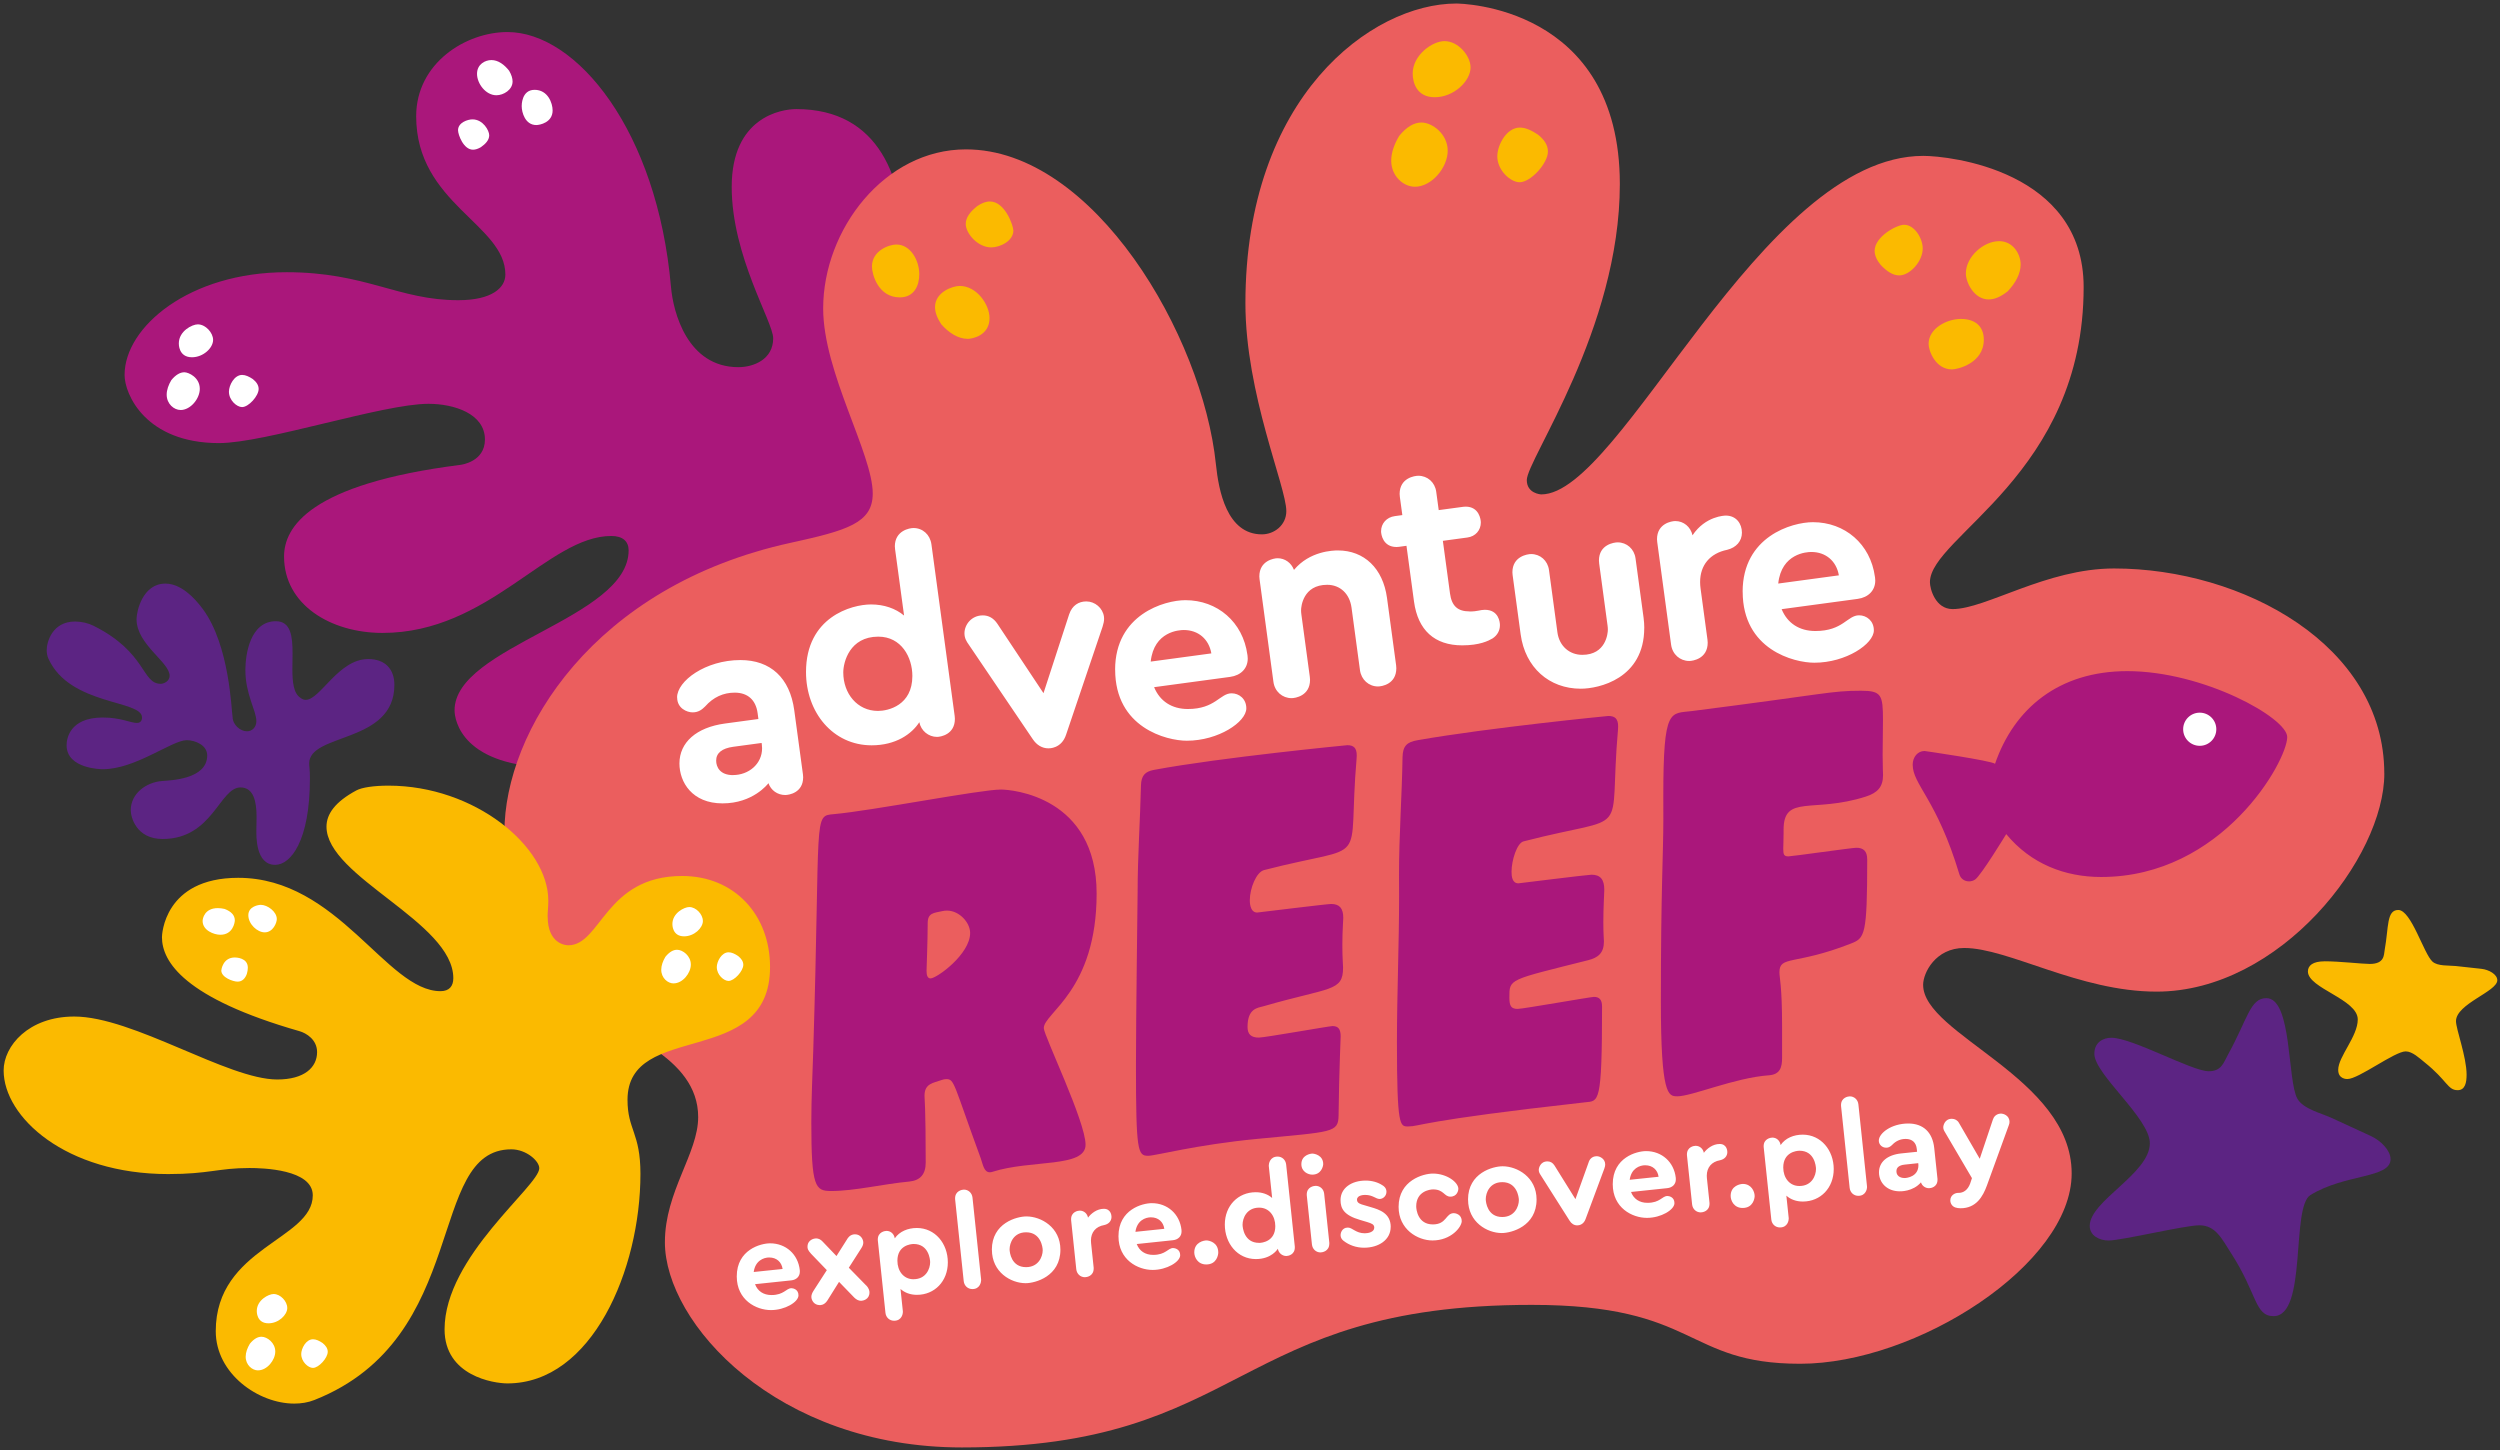
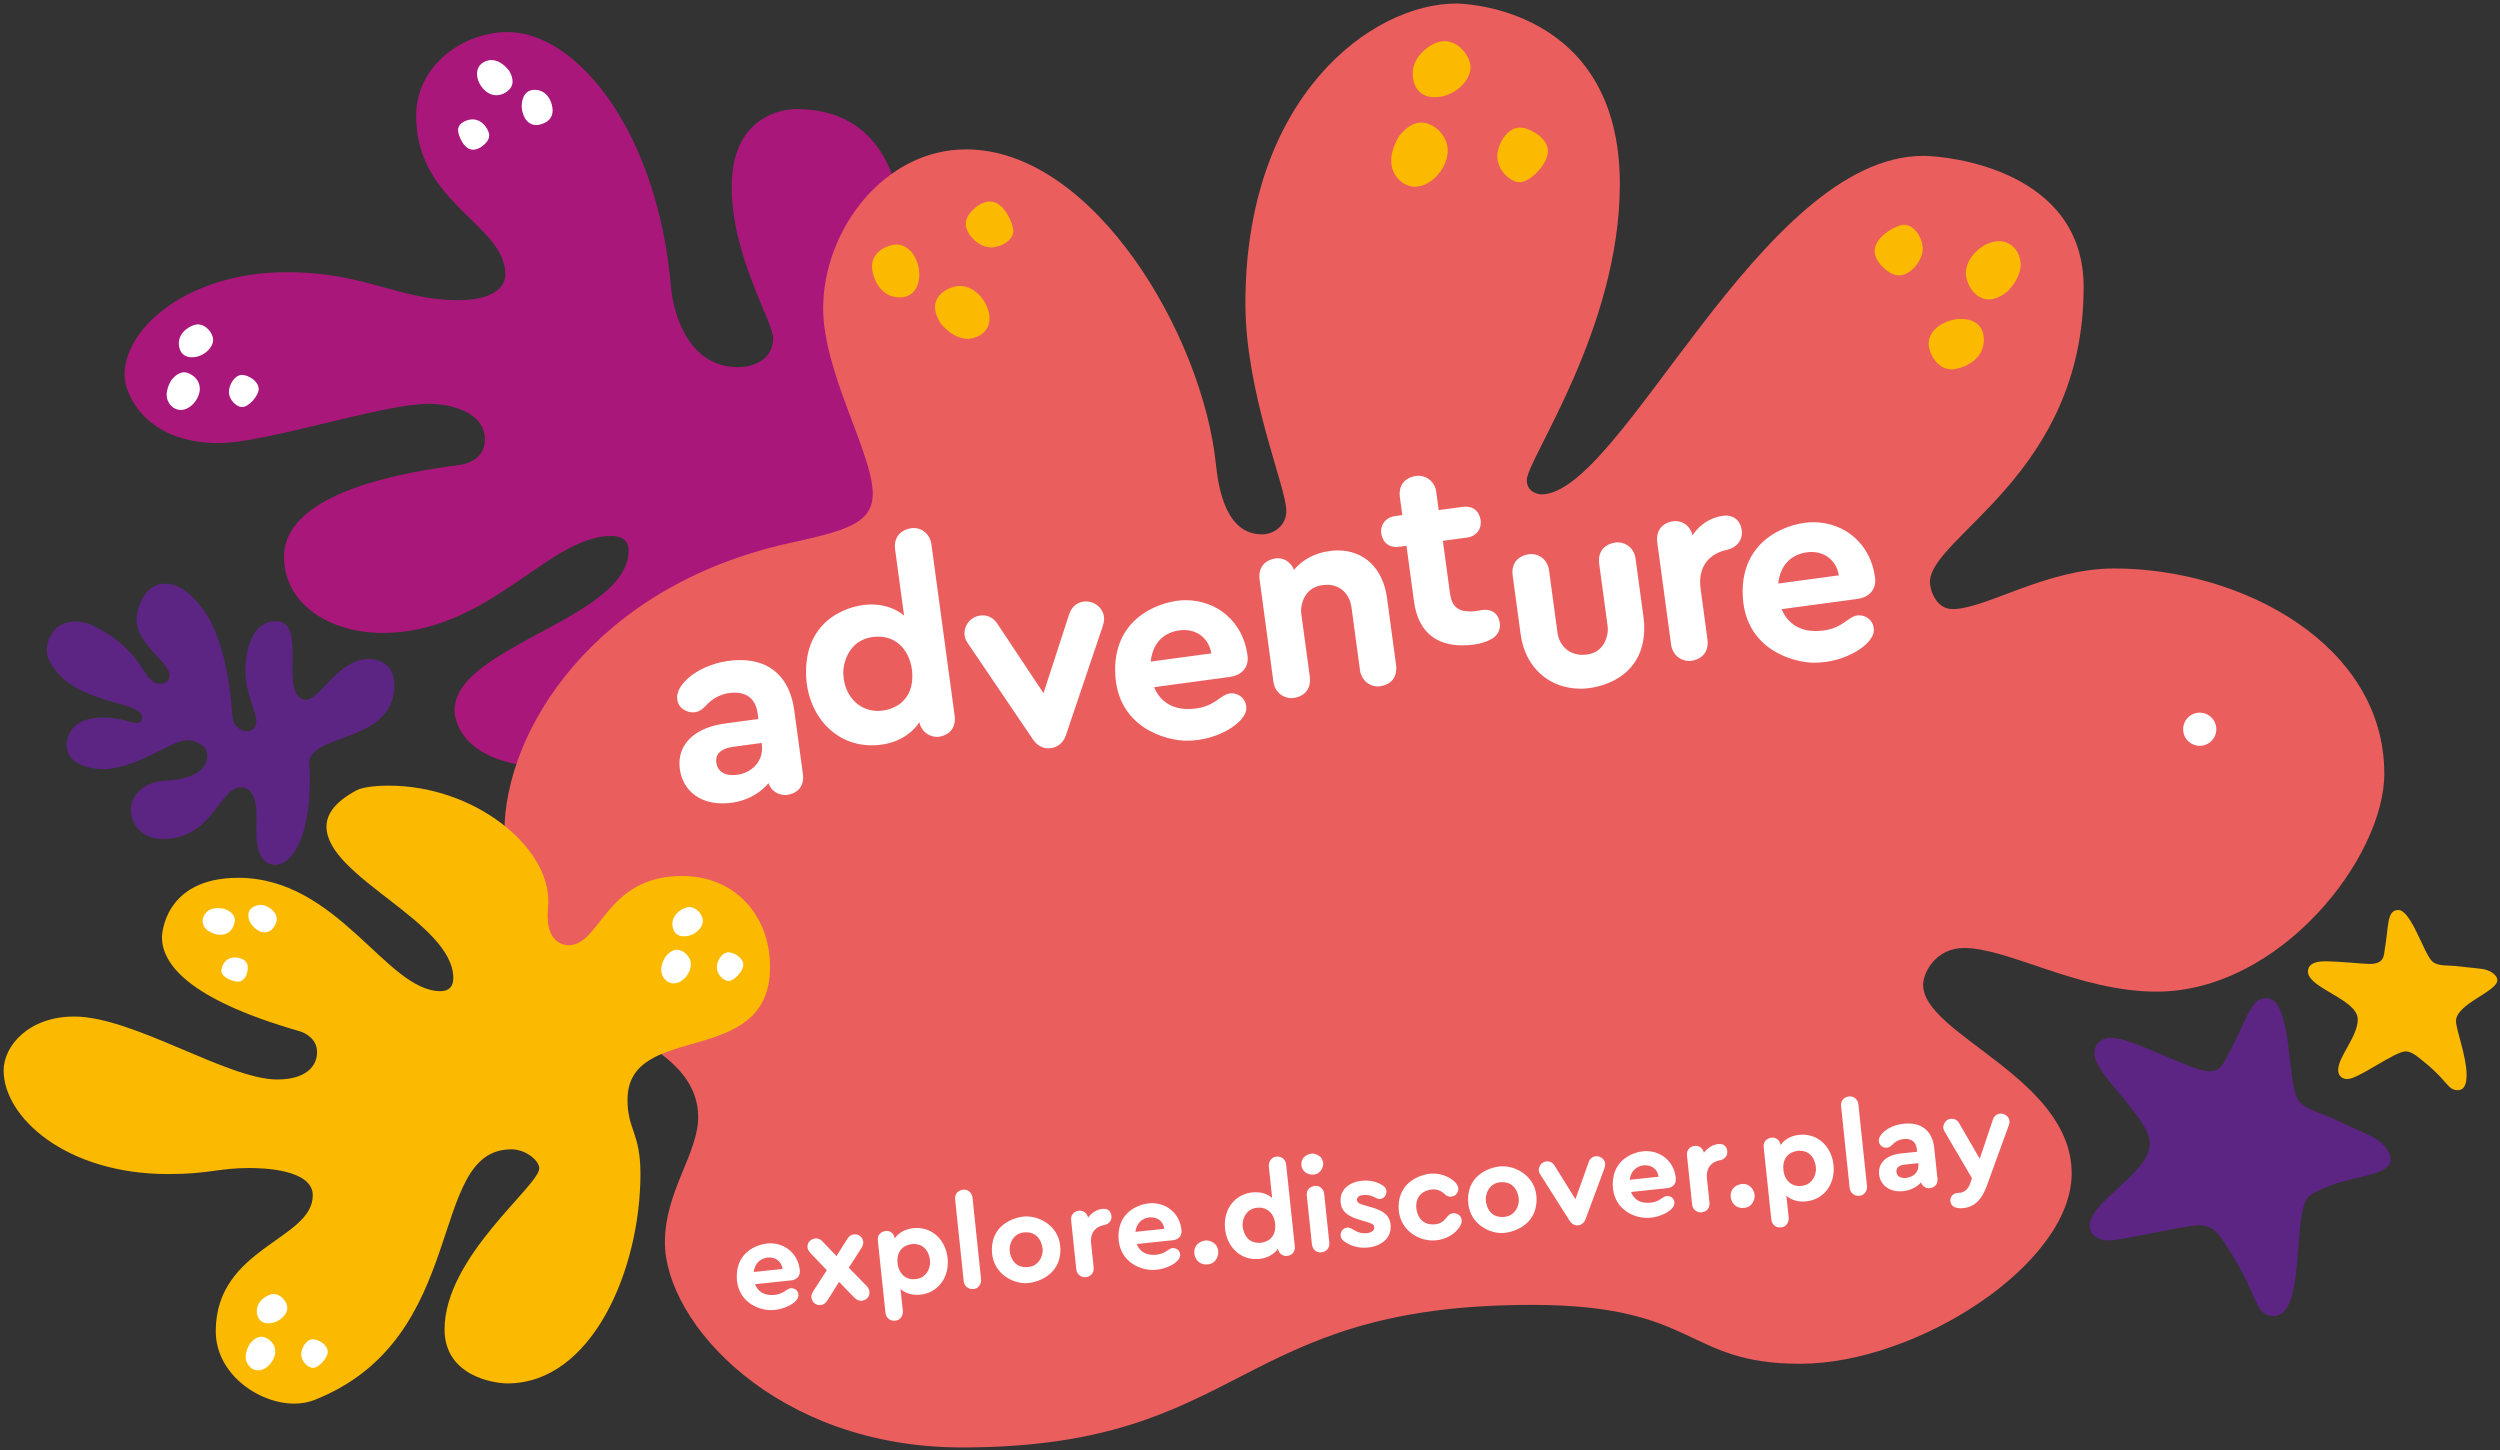
<svg xmlns="http://www.w3.org/2000/svg" width="481" height="279" viewBox="0 0 481 279" fill="none">
  <rect x="0" y="0" width="481" height="279" fill="#333333" stroke="none" />
  <path d="M139.743 124.796C140.206 118.544 143.515 117.739 144.886 117.739C152.733 117.739 151.664 137.387 171.767 137.387C184.884 137.387 191.383 126.247 191.383 116.447C191.383 104.996 177.428 101.304 173.226 97.66C170.451 95.26 167.907 87.142 167.907 82.493C167.907 73.754 173.92 65.214 173.92 47.727C173.92 34.753 169.399 20.989 153.203 20.989C150.253 20.989 140.78 22.584 140.78 35.949C140.78 49.313 148.762 61.904 148.762 65.094C148.762 69.145 144.998 70.644 142.064 70.644C132.271 70.644 129.52 60.102 129.098 55.206C126.49 25.192 110.973 6.166 97.616 6.166C89.674 6.166 80.073 12.098 80.073 22.369C80.073 39.178 97.234 43.165 97.234 52.83C97.234 55.358 94.666 57.758 88.175 57.758C76.636 57.758 70.401 52.375 55.13 52.375C36.463 52.375 23.968 62.885 23.968 72.143C23.968 75.867 28.043 85.252 42.133 85.252C51.024 85.252 73.678 77.693 82.434 77.693C87.377 77.693 93.302 79.599 93.302 84.567C93.302 88.865 88.701 89.423 88.597 89.439C59.437 93.131 54.652 101.511 54.652 107.077C54.652 116.359 63.639 121.774 73.59 121.774C94.108 121.774 105.431 103.122 117.623 103.122C119.848 103.122 120.948 104.183 120.948 105.889C120.948 119.054 87.457 124.309 87.457 136.669C87.457 138.503 88.837 147.681 107.002 147.681C120.422 147.681 138.675 139.396 139.751 124.82L139.743 124.796Z" fill="#AA177B" />
  <path d="M458.737 148.83C458.737 124.118 431.45 109.374 406.738 109.374C393.717 109.374 382.09 117.188 375.679 117.188C372.354 117.188 371.317 113.273 371.317 112.021C371.317 103.21 400.893 91.321 400.893 55.246C400.893 32.767 375.025 29.992 370.042 29.992C338.847 29.992 311.975 95.124 296.545 95.124C296.409 95.124 293.754 94.941 293.754 92.365C293.754 88.434 311.656 63.324 311.656 35.415C311.656 0.959 280.756 0.68 280.19 0.68C263.915 0.68 239.618 18.589 239.618 58.348C239.618 75.795 247.488 93.633 247.488 98.338C247.488 101.057 245.144 102.811 242.792 102.811C236.038 102.811 234.467 94.399 233.941 89.327C231.405 64.616 210.465 28.74 185.841 28.74C170.22 28.74 158.378 44.146 158.378 59.345C158.378 71.657 167.915 87.286 167.915 94.957C167.915 100.626 163.011 102.054 152.143 104.43C114.138 112.739 97.05 140.752 97.05 160.113C97.05 172.074 102.377 183.963 113.931 194.401C118.947 198.93 134.329 203.101 134.329 214.926C134.329 221.92 127.926 229.256 127.926 239C127.926 254.533 149.36 278.488 185.06 278.488C239.929 278.488 237.026 251.057 294.703 251.057C326.886 251.057 323.991 262.388 346.359 262.388C368.726 262.388 398.589 243.266 398.589 225.771C398.589 207.319 370.01 199.114 370.01 189.481C370.01 187.177 372.394 182.392 377.912 182.392C386.42 182.392 400.048 190.789 414.919 190.789C438.682 190.789 458.745 165.001 458.745 148.83H458.737Z" fill="#EB5E5E" />
-   <path d="M404.266 168.733C397.321 168.733 390.75 166.237 385.998 160.479C385.998 160.479 381.157 168.438 380.017 169.219C379.666 169.458 379.26 169.578 378.845 169.578C378.039 169.578 377.25 169.123 376.979 168.206C372.649 153.765 368 150.99 368 147.123C368 145.672 368.957 144.491 370.281 144.491C370.36 144.491 383.215 146.365 383.845 146.955C387.489 136.374 396.053 129.125 409.298 129.125C423.946 129.125 440.062 138.128 440.062 141.804C440.062 146.413 427.598 168.733 404.274 168.733H404.266ZM160.476 156.636C156.393 156.995 157.876 156.429 156.473 202.024C156.329 206.649 156.098 211.274 156.098 215.899C156.098 228.426 156.839 229.152 159.925 229.152C164.383 229.152 169.949 227.796 174.909 227.334C177.062 227.134 178.106 225.93 178.106 223.674C178.106 212.949 177.875 211.497 177.875 210.82C177.875 208.427 179.605 208.364 181.144 207.805C181.487 207.678 181.79 207.622 182.053 207.622C183.68 207.622 183.409 208.443 188.712 222.908C189.086 223.921 189.278 225.548 190.442 225.548C190.594 225.548 190.761 225.524 190.944 225.46C198.384 223.076 208.862 224.726 208.862 220.245C208.862 215.764 200.824 199.225 200.824 197.806C200.824 194.887 210.991 190.589 210.991 171.922C210.991 153.255 194.676 151.907 192.587 151.907C188.624 151.907 167.74 155.99 160.468 156.636H160.476ZM186.654 179.506C186.654 183.596 180.227 188.245 179.039 188.245C178.497 188.245 178.266 187.719 178.266 186.81C178.266 186.212 178.481 181.363 178.489 177.624C178.489 175.63 179.629 175.662 181.36 175.287C181.639 175.223 181.918 175.2 182.197 175.2C184.573 175.2 186.654 177.496 186.654 179.506ZM257.544 214.559C257.639 206.099 257.942 199.983 257.942 199.393C257.942 197.997 257.48 197.415 256.387 197.415C255.75 197.415 243.35 199.632 242.202 199.632C240.71 199.632 240.025 198.994 240.025 197.591C240.025 193.947 242.026 193.915 243.151 193.588C255.933 189.888 258.405 190.829 258.405 186.18C258.405 185.422 258.269 184.457 258.269 181.882C258.269 178.907 258.445 177.329 258.445 176.595C258.445 174.777 257.743 173.924 256.108 173.924C255.303 173.924 241.954 175.574 241.875 175.574C240.384 175.574 240.463 173.27 240.463 173.206C240.463 170.925 241.707 167.792 243.214 167.401C264.13 162.002 259.146 167.568 261.012 145.887C261.028 145.688 261.036 145.504 261.036 145.337C261.036 143.877 260.422 143.375 259.218 143.375C259.138 143.375 234.865 145.727 222.011 148.128C220.297 148.447 219.571 149.244 219.523 151.11C219.364 157.952 218.878 164.785 218.878 171.627C218.878 172.903 218.559 195.286 218.559 204.983C218.559 221.585 218.909 222.374 220.903 222.374C222.346 222.374 230.033 220.261 241.891 219.121C256.435 217.717 257.504 217.98 257.544 214.567V214.559ZM272.694 142.426C270.773 142.761 269.88 143.455 269.848 145.704C269.728 153.223 269.17 160.743 269.17 168.262C269.17 169.705 269.186 170.168 269.186 172.448C269.186 181.81 268.771 191.156 268.771 200.525C268.771 216.92 269.361 216.728 270.932 216.728C273.276 216.728 272.878 215.668 304.949 212.087C307.597 211.792 308.235 212.662 308.235 193.667C308.235 192.344 307.716 191.801 306.68 191.801C306.026 191.801 293.028 194.114 291.992 194.114C290.764 194.114 290.405 193.556 290.405 191.985C290.405 188.253 290.158 188.628 305.579 184.736C307.517 184.25 308.594 183.317 308.594 181.156C308.594 180.59 308.482 179.745 308.482 177.416C308.482 174.562 308.665 171.811 308.665 171.197C308.665 169.251 307.956 168.294 306.209 168.294C305.468 168.294 292.223 169.953 292.143 169.953C290.955 169.953 290.819 168.637 290.819 167.736C290.819 165.487 291.88 162.202 293.124 161.883C314.423 156.373 309.391 162.002 311.305 140.337C311.321 140.13 311.329 139.938 311.329 139.763C311.329 138.208 310.643 137.753 309.439 137.753C309.359 137.753 286.458 140.002 272.67 142.426H272.694ZM322.636 210.939C325.546 210.939 333.688 207.367 340.33 206.888C342.459 206.737 342.874 205.381 342.874 203.563V197.559C342.874 189.625 342.364 188.173 342.364 187.065C342.364 183.796 345.338 185.757 356.039 181.571C358.782 180.494 359.253 180.143 359.253 165.368C359.253 163.701 358.471 163.111 357.163 163.111C356.326 163.111 344.724 164.769 344.086 164.769C343.257 164.769 343.097 164.427 343.097 163.334C343.097 162.664 343.161 161.707 343.161 160.376C343.161 159.969 343.161 159.826 343.161 159.634C343.161 152.761 348.847 156.516 358.982 153.263C361.198 152.553 362.299 151.445 362.299 149.116C362.299 148.614 362.219 147.793 362.219 145.265C362.219 143.016 362.283 140.863 362.283 138.559C362.283 133.679 361.996 132.897 358.025 132.897C352.275 132.897 351.43 133.503 325.61 136.797C321.328 137.347 320.02 135.951 320.02 153.191C320.02 154.65 320.028 156.118 320.028 157.577C320.028 164.283 319.55 170.917 319.55 192.687C319.55 210.708 320.977 210.923 322.652 210.923L322.636 210.939Z" fill="#AA177B" />
  <path d="M402.95 202.734C402.95 206.705 413.628 215.126 413.628 219.966C413.628 225.811 402.065 231.034 402.065 235.858C402.065 237.78 403.971 238.673 405.694 238.673C408.205 238.673 420.35 235.747 423.165 235.747C426.314 235.747 427.487 238.37 429.305 241.185C434.296 248.904 433.802 253.226 437.43 253.226C443.977 253.226 440.731 232.246 444.535 229.918C451.241 225.811 459.941 226.744 459.941 223.02C459.941 221.345 458.067 219.456 456.169 218.578L448.61 215.094C446.616 214.177 443.156 213.379 442.023 211.402C440.054 207.989 441.042 192.041 436.043 192.041C432.925 192.041 432.446 196.052 428.675 202.894C427.805 204.472 427.431 206.107 424.951 206.107C421.721 206.107 410.263 199.664 406.22 199.664C404.633 199.664 402.958 200.549 402.958 202.726L402.95 202.734ZM70.815 126.805C65.114 126.805 61.613 134.652 58.822 134.652C58.487 134.652 58.161 134.54 57.842 134.285C56.454 133.424 56.255 131.183 56.255 128.695C56.255 127.706 56.287 126.67 56.287 125.673C56.287 122.419 55.952 119.525 53.081 119.525C48.137 119.525 47.212 125.872 47.212 128.926C47.212 133.591 49.325 136.733 49.325 138.75C49.325 140.002 48.424 140.704 47.523 140.704C46.239 140.704 44.78 139.476 44.748 137.953C44.517 136.773 44.222 124.222 39.023 117.18C37.372 114.94 34.765 112.284 31.822 112.284C27.453 112.284 26.272 117.579 26.272 119.134C26.272 124.006 32.636 127.387 32.636 130.011C32.636 131.135 31.424 131.566 30.937 131.566C27.237 131.566 28.25 125.545 18.035 120.418C17.007 119.9 15.707 119.581 14.447 119.581C10.021 119.581 8.985 123.584 8.985 125.075C8.985 125.657 9.088 126.223 9.32 126.733C13.442 135.8 27.325 134.62 27.325 138.041C27.325 138.208 27.317 139.093 26.336 139.093C25.124 139.093 23.21 138.049 19.79 138.049C13.267 138.049 12.812 142.307 12.812 143.391C12.812 147.976 19.654 148 19.758 148C26.089 148 33.082 142.41 35.929 142.41C37.516 142.41 39.868 143.343 39.868 145.337C39.868 149.986 32.708 150.137 31.105 150.273C28.21 150.52 25.156 152.585 25.156 155.918C25.156 157.138 26.169 161.421 31.288 161.421C40.913 161.421 42.244 151.501 46.271 151.501C48.799 151.501 49.365 154.22 49.365 157.146C49.365 157.848 49.325 158.582 49.325 159.706C49.325 160.663 49.11 166.396 52.938 166.396C55.912 166.396 59.628 161.851 59.628 149.778C59.628 147.889 59.484 147.482 59.484 146.9C59.484 140.959 75.879 143.12 75.879 131.773C75.879 128.839 74.204 126.797 70.823 126.797L70.815 126.805Z" fill="#5C2483" />
  <path d="M186.168 65.19C184.302 65.19 182.516 63.994 181.089 62.375C180.283 61.155 179.9 60.054 179.9 59.082C179.9 56.179 183.305 55.015 184.645 55.015C187.962 55.015 190.386 58.635 190.386 61.203C190.386 64.608 187.005 65.198 186.16 65.198L186.168 65.19ZM190.713 47.599C192.38 47.599 194.971 46.387 194.971 44.353C194.971 43.468 193.392 38.764 190.458 38.764C189.669 38.764 188.855 39.091 188.042 39.641C186.766 40.646 185.809 41.77 185.809 43.086C185.809 44.912 188.114 47.599 190.713 47.599ZM172.485 47.041C171.145 47.041 167.764 48.165 167.764 51.283C167.764 52.814 168.992 57.216 173.114 57.216C175.921 57.216 176.87 54.911 176.87 52.758C176.87 50.127 175.204 47.049 172.477 47.049L172.485 47.041ZM272.208 35.933C275.493 35.933 278.539 32.209 278.539 28.995C278.539 25.782 275.573 23.573 273.476 23.573C272.064 23.573 270.629 24.402 269.218 26.133C268.285 27.672 267.671 29.338 267.671 30.909C267.671 33.947 270.079 35.925 272.2 35.925L272.208 35.933ZM288.076 30.04C288.076 32.791 290.628 35.064 292.374 35.064C294.503 35.064 297.821 31.444 297.821 29.147C297.821 27.911 297.095 26.851 295.923 25.918C294.743 25.12 293.554 24.546 292.422 24.546C289.831 24.546 288.084 27.943 288.084 30.04H288.076ZM282.933 12.944C282.933 10.791 280.613 7.912 277.917 7.912C275.565 7.912 271.801 10.615 271.801 14.148C271.801 15.862 272.559 18.709 276.035 18.709C279.751 18.709 282.941 15.575 282.941 12.952L282.933 12.944ZM384.602 46.403C381.644 46.403 378.231 49.393 378.231 52.599C378.231 54.385 379.842 57.614 382.625 57.614C383.733 57.614 384.961 57.104 386.293 56.035C387.736 54.512 388.773 52.694 388.773 50.884C388.773 48.939 387.369 46.395 384.602 46.395V46.403ZM369.93 47.806C369.93 45.837 368.335 43.245 366.358 43.245C364.89 43.245 360.68 45.558 360.68 48.253C360.68 49.17 361.111 50.079 361.844 50.972C362.945 52.128 364.125 52.989 365.401 52.989C367.498 52.989 369.93 50.262 369.93 47.814V47.806ZM371.062 66.171C371.062 67.478 372.37 71.075 375.568 71.075C376.588 71.075 381.684 69.918 381.684 65.365C381.684 62.694 379.929 61.362 377.266 61.362C374.603 61.362 371.062 63.156 371.062 66.178V66.171ZM447.254 184.952C450.085 184.952 454.542 185.462 455.938 185.462C458.833 185.462 458.641 183.7 458.817 182.735C459.598 178.429 459.144 175.08 461.424 175.08C463.928 175.08 466.328 183.525 468.019 185.024C469.039 185.925 471.16 185.725 472.468 185.861L477.428 186.403C478.839 186.555 480.482 187.456 480.482 188.596C480.482 190.789 472.532 193.125 472.532 196.474C472.532 198.013 474.573 203.316 474.573 206.769C474.573 208.236 474.318 209.751 472.851 209.751C470.905 209.751 470.873 207.885 466.472 204.377C465.523 203.619 464.159 202.287 462.851 202.287C460.746 202.287 453.785 207.606 451.648 207.606C451.592 207.606 449.87 207.678 449.87 205.844C449.87 203.284 453.633 199.433 453.633 196.139C453.633 192.248 444.041 190.151 444.041 186.906C444.041 185.765 444.998 184.96 447.238 184.96L447.254 184.952ZM105.375 176.356C105.375 181.491 108.692 181.874 109.338 181.874C115.653 181.874 116.419 168.541 131.251 168.541C141.29 168.541 148.156 176.005 148.156 186.052C148.156 205.796 120.733 196.283 120.733 211.609C120.733 217.39 123.221 217.925 123.221 225.843C123.221 244.287 113.891 266.168 97.624 266.168C95.017 266.168 85.535 264.74 85.535 255.777C85.535 241.751 103.756 228.179 103.756 224.766C103.756 223.363 101.244 221.13 98.382 221.13C81.923 221.13 90.695 257.42 60.497 269.357C59.261 269.852 57.929 270.051 56.598 270.051C49.748 270.051 41.511 264.334 41.511 256.12C41.511 239.981 60.178 238.553 60.178 229.981C60.178 224.966 50.505 224.726 47.986 224.726C42.021 224.726 40.219 225.891 32.373 225.891C12.645 225.891 0.7 214.934 0.7 205.956C0.7 201.251 5.492 195.581 14.279 195.581C25.611 195.581 43.799 207.694 53.344 207.694C58.559 207.694 61.007 205.365 61.007 202.423C61.007 200.023 58.934 198.771 57.618 198.396C35.474 192.049 31.16 185.048 31.16 180.295C31.16 180 31.487 168.892 45.841 168.892C65.066 168.892 74.356 190.701 84.754 190.701C86.437 190.701 87.218 189.736 87.218 188.213C87.218 177.393 62.818 168.749 62.818 159.044C62.818 156.644 64.444 154.292 68.567 152.075C69.619 151.509 71.9 151.158 74.739 151.158C91.301 151.158 105.495 162.816 105.495 173.286C105.495 174.689 105.359 175.279 105.359 176.356H105.375Z" fill="#FBBA00" />
  <path d="M426.418 140.305C426.418 142.067 424.991 143.495 423.228 143.495C421.466 143.495 420.039 142.067 420.039 140.305C420.039 138.543 421.466 137.116 423.228 137.116C424.991 137.116 426.418 138.543 426.418 140.305ZM91.779 14.211C91.779 16.077 93.446 18.326 95.503 18.326C96.891 18.326 98.621 17.273 98.621 15.679C98.621 15.073 98.406 14.379 97.959 13.614C97.042 12.441 95.854 11.556 94.554 11.556C93.374 11.556 91.779 12.33 91.779 14.211ZM103.182 24.059C103.844 24.059 106.324 23.581 106.324 21.253C106.324 19.825 105.399 17.282 102.855 17.282C100.311 17.282 100.375 20.336 100.375 20.423C100.375 21.643 101.053 24.059 103.182 24.059ZM90.894 22.967C90.033 22.967 88.127 23.549 88.127 25.056C88.127 25.917 89.18 28.804 91.006 28.804C91.492 28.804 92.002 28.621 92.521 28.318C93.43 27.68 94.124 26.946 94.124 26.029C94.124 25.112 92.943 22.967 90.902 22.967H90.894ZM34.733 78.889C36.671 78.889 38.441 76.696 38.441 74.814C38.441 72.606 36.28 71.625 35.467 71.625C34.653 71.625 33.792 72.119 32.963 73.14C32.42 74.041 32.069 75.014 32.069 75.931C32.069 77.733 33.497 78.881 34.733 78.881V78.889ZM41.001 65.397C41.001 64.009 39.549 62.407 38.058 62.407C36.974 62.407 34.406 63.691 34.406 66.075C34.406 66.138 34.318 68.738 36.934 68.738C39.095 68.738 41.001 66.96 41.001 65.397ZM44.047 75.373C44.047 76.999 45.554 78.323 46.574 78.323C47.834 78.323 49.764 76.178 49.764 74.838C49.764 74.113 49.333 73.483 48.64 72.932C47.946 72.47 47.252 72.135 46.59 72.135C45.067 72.135 44.047 74.129 44.047 75.365V75.373ZM49.652 263.656C51.375 263.656 52.962 261.702 52.962 260.027C52.962 258.353 51.407 257.189 50.306 257.189C49.565 257.189 48.815 257.627 48.074 258.536C47.587 259.342 47.268 260.211 47.268 261.032C47.268 262.627 48.528 263.664 49.644 263.664L49.652 263.656ZM57.961 260.554C57.961 261.997 59.301 263.185 60.21 263.185C61.326 263.185 63.057 261.279 63.057 260.083C63.057 259.437 62.674 258.879 62.06 258.393C61.446 257.978 60.824 257.675 60.226 257.675C58.87 257.675 57.953 259.445 57.953 260.554H57.961ZM55.266 251.631C55.266 250.379 53.966 248.967 52.651 248.967C51.694 248.967 49.405 250.116 49.405 252.237C49.405 252.293 49.333 254.605 51.654 254.605C53.592 254.605 55.274 253.01 55.274 251.631H55.266ZM38.983 177.193C38.983 179.019 41.168 179.848 42.396 179.848C44.82 179.848 45.179 177.488 45.179 177.073C45.179 176.133 44.541 175.383 43.217 174.881C42.779 174.785 42.34 174.721 41.917 174.721C39.326 174.721 38.983 176.762 38.983 177.185V177.193ZM45.179 184.218C42.858 184.218 42.579 186.626 42.579 186.722C42.579 188.07 44.844 188.867 45.713 188.867C46.582 188.867 47.164 188.285 47.491 187.384C47.611 186.969 47.683 186.563 47.683 186.188C47.683 184.266 45.434 184.218 45.171 184.218H45.179ZM50.928 179.386C52.539 179.386 53.257 177.544 53.257 176.826C53.257 175.399 51.47 174.091 50.171 174.091C49.788 174.091 47.778 174.362 47.778 176.085C47.778 177.807 49.517 179.386 50.92 179.386H50.928ZM129.608 189.202C131.33 189.202 132.917 187.248 132.917 185.574C132.917 183.899 131.362 182.735 130.262 182.735C129.52 182.735 128.771 183.174 128.029 184.083C127.543 184.888 127.224 185.757 127.224 186.579C127.224 188.173 128.484 189.21 129.6 189.21L129.608 189.202ZM137.917 186.1C137.917 187.543 139.257 188.732 140.166 188.732C141.282 188.732 143.012 186.826 143.012 185.63C143.012 184.984 142.63 184.426 142.016 183.939C141.402 183.524 140.78 183.221 140.182 183.221C138.826 183.221 137.909 184.992 137.909 186.1H137.917ZM135.23 177.177C135.23 175.925 133.93 174.514 132.614 174.514C131.657 174.514 129.369 175.662 129.369 177.783C129.369 177.839 129.297 180.151 131.618 180.151C133.555 180.151 135.238 178.557 135.238 177.177H135.23ZM130.286 134.205C130.286 136.262 132.144 137.06 133.26 137.06C134.424 137.06 135.094 136.486 135.668 135.919C137.255 134.125 139.177 133.264 141.362 133.264C143.866 133.264 145.421 134.675 145.763 137.195L145.915 138.336L139.488 139.205C133.962 139.954 130.724 142.849 130.724 146.892C130.724 150.488 133.165 154.571 139.017 154.571C144.87 154.571 147.725 150.847 147.853 150.687C148.323 152.051 149.583 152.96 151.082 152.96C151.752 152.96 154.527 152.561 154.527 149.539C154.527 149.364 154.511 149.18 154.487 148.989L152.813 136.645C151.967 130.409 148.243 126.996 142.454 126.996C135.724 126.996 130.27 131.031 130.27 134.189L130.286 134.205ZM141.027 149.132C138.547 149.132 137.789 147.593 137.789 146.341C137.789 144.882 138.914 143.981 141.043 143.686L146.537 142.945L146.577 143.256C146.609 143.495 146.625 143.734 146.625 143.965C146.625 146.987 144.049 149.124 141.019 149.124L141.027 149.132ZM172.174 105.14C172.174 105.315 172.182 105.49 172.213 105.674L173.944 118.432C172.293 117.061 170.092 116.295 167.588 116.295C163.817 116.295 155.077 118.735 155.077 129.293C155.077 137.076 160.26 143.399 167.7 143.399C172.357 143.399 175.427 141.222 176.878 138.95C177.197 140.6 178.648 141.78 180.283 141.78C180.953 141.78 183.72 141.334 183.72 138.312C183.72 138.128 183.704 137.945 183.68 137.761L179.207 104.733C178.951 102.843 177.508 101.591 175.754 101.591C175.06 101.591 172.166 102.038 172.166 105.148L172.174 105.14ZM168.928 136.781C164.925 136.781 162.246 133.424 162.246 129.373C162.246 127.411 163.466 122.491 168.984 122.491C173.425 122.491 175.539 126.454 175.539 130.066C175.539 135.712 170.89 136.781 168.928 136.781ZM205.728 118.121L200.768 133.368L191.885 119.995C191.144 118.911 190.203 118.4 189.094 118.4C186.91 118.4 185.562 120.187 185.562 121.845C185.562 122.77 185.945 123.408 186.415 124.062L198.695 142.203C199.461 143.359 200.521 143.981 201.717 143.981C201.829 143.981 204.237 144.069 205.122 141.334L212.132 120.585C212.331 119.955 212.427 119.493 212.427 119.054C212.427 118.919 212.419 118.783 212.403 118.656C212.179 116.981 210.664 115.713 209.006 115.713C207.53 115.713 206.294 116.495 205.728 118.137V118.121ZM214.556 128.846C214.556 140.026 224.451 142.514 228.343 142.514C234.435 142.514 239.793 138.902 239.793 136.286C239.793 134.452 238.398 133.392 236.955 133.392C234.722 133.392 233.821 136.414 228.542 136.414C225.464 136.414 223.16 134.915 222.051 132.211L236.676 130.234C238.749 129.955 240.065 128.591 240.065 126.717C240.065 126.526 240.049 126.335 240.025 126.143L240.001 125.984C239.148 119.668 234.22 115.474 228.072 115.474C224.037 115.474 214.548 118.225 214.548 128.846H214.556ZM227.761 121.215C230.552 121.215 232.593 122.97 233.063 125.713L221.397 127.291C222.019 121.446 226.931 121.215 227.769 121.215H227.761ZM248.956 109.637C248.437 108.281 247.217 107.404 245.798 107.404C245.12 107.404 242.297 107.867 242.297 110.897C242.297 111.072 242.305 111.248 242.337 111.431L245.008 131.191C245.256 133.041 246.715 134.325 248.501 134.325C249.187 134.325 252.05 133.902 252.05 130.8C252.05 130.617 252.034 130.433 252.01 130.242L250.383 118.209C250.343 117.938 250.327 117.667 250.327 117.404C250.327 116.742 250.694 112.516 255.351 112.516C257.823 112.516 259.665 114.214 260.032 116.901L261.658 128.934C261.905 130.784 263.365 132.076 265.127 132.076C265.813 132.076 268.652 131.669 268.652 128.567C268.652 128.376 268.636 128.185 268.612 127.993L266.857 115.027C266.084 109.342 262.456 105.905 257.416 105.905C256.475 105.905 251.986 106.017 248.972 109.637H248.956ZM282.75 117.635C280.429 117.635 279.305 116.574 278.978 114.166L277.606 104.055L282.327 103.417C283.882 103.21 284.911 102.022 284.911 100.523C284.911 99.948 284.584 97.477 281.984 97.477C281.833 97.477 281.681 97.484 281.53 97.508L276.809 98.146L276.331 94.622C276.083 92.78 274.64 91.536 272.886 91.536C272.208 91.536 269.289 91.935 269.289 95.028C269.289 95.212 269.305 95.387 269.329 95.579L269.808 99.103L268.357 99.303C266.794 99.51 265.717 100.714 265.717 102.221C265.717 102.803 266.068 105.243 268.691 105.243C268.843 105.243 268.994 105.235 269.154 105.211L270.605 105.012L272.056 115.745C272.806 121.263 276.02 124.166 281.33 124.166C284.679 124.166 286.386 123.296 287.167 122.834C288.06 122.252 288.587 121.351 288.587 120.274C288.587 119.724 288.363 117.324 285.676 117.324C284.783 117.324 284.313 117.651 282.742 117.651L282.75 117.635ZM316.36 120.809C316.36 120.171 316.312 119.517 316.225 118.855L314.678 107.444C314.431 105.602 312.987 104.35 311.233 104.35C310.555 104.35 307.637 104.757 307.637 107.843C307.637 108.018 307.653 108.202 307.677 108.393L309.295 120.37C309.335 120.641 309.351 120.912 309.351 121.167C309.351 121.821 309 125.992 304.431 125.992C301.935 125.992 299.998 124.269 299.647 121.67L298.028 109.693C297.781 107.843 296.337 106.599 294.583 106.599C293.897 106.599 290.987 107.029 290.987 110.107C290.987 110.283 290.995 110.458 291.027 110.642L292.574 122.053C293.443 128.44 298.068 132.507 304.136 132.507C307.589 132.507 316.352 130.601 316.352 120.809H316.36ZM325.642 102.995C325.275 101.36 323.936 100.251 322.325 100.251C321.647 100.251 318.808 100.698 318.808 103.744C318.808 103.92 318.816 104.095 318.848 104.278L321.519 124.038C321.767 125.888 323.226 127.172 325.012 127.172C325.698 127.172 328.561 126.749 328.561 123.647C328.561 123.464 328.545 123.281 328.521 123.089L327.189 113.233C327.133 112.803 327.101 112.388 327.101 111.989C327.101 108.72 329.007 106.463 332.3 105.785C334.063 105.355 335.147 104.103 335.147 102.484C335.147 100.762 334.055 99.199 332.053 99.199C331.87 99.199 328.138 99.255 325.642 102.987V102.995ZM335.291 113.839C335.291 125.019 345.186 127.507 349.078 127.507C355.162 127.507 360.529 123.895 360.529 121.279C360.529 119.445 359.125 118.384 357.69 118.384C355.417 118.384 354.604 121.407 349.277 121.407C346.199 121.407 343.895 119.908 342.786 117.204L357.411 115.227C359.484 114.948 360.8 113.584 360.8 111.71C360.8 111.519 360.784 111.327 360.76 111.136L360.736 110.977C359.883 104.661 354.955 100.467 348.807 100.467C344.772 100.467 335.283 103.218 335.283 113.839H335.291ZM348.496 106.2C351.287 106.2 353.328 107.954 353.798 110.697L342.132 112.276C342.754 106.439 347.666 106.2 348.504 106.2H348.496ZM141.753 245.586C141.753 250.116 145.468 252.061 148.331 252.061C151.034 252.061 153.626 250.514 153.626 249.223C153.626 248.011 152.518 247.851 152.278 247.851C151.25 247.851 150.851 249.167 148.427 249.167C146.896 249.167 145.771 248.417 145.269 247.078L152.23 246.344C153.243 246.24 153.889 245.586 153.889 244.661C153.889 244.59 153.889 244.518 153.881 244.446V244.374C153.546 241.296 151.178 239.215 148.172 239.215C146.354 239.215 141.753 240.435 141.753 245.578V245.586ZM148.028 241.942C149.4 241.942 150.388 242.811 150.572 244.151L145.014 244.733C145.309 242.564 146.904 241.934 148.028 241.934V241.942ZM166.64 247.309L163.314 243.912L165.675 240.22C165.978 239.773 166.097 239.407 166.097 239.072C166.097 238.45 165.603 237.477 164.487 237.477C163.506 237.477 163.059 238.306 163.035 238.346L160.938 241.663L158.243 238.848C157.892 238.466 157.461 238.266 156.999 238.266C156.688 238.266 155.364 238.498 155.364 239.877C155.364 240.196 155.396 240.507 156.05 241.225L159.08 244.374L156.505 248.369C156.241 248.792 156.106 249.159 156.106 249.518C156.106 250.14 156.6 251.104 157.733 251.104C157.78 251.104 158.586 251.168 159.192 250.211L161.432 246.631L164.375 249.669C164.774 250.052 165.196 250.275 165.675 250.275C165.986 250.275 167.285 250.052 167.285 248.672C167.285 248.449 167.262 247.947 166.656 247.309H166.64ZM172.15 238.242C172.014 237.397 171.368 236.823 170.563 236.823C170.244 236.823 168.888 237.038 168.888 238.474C168.888 238.537 168.888 238.601 168.896 238.665L170.363 252.596C170.459 253.489 171.153 254.111 172.022 254.111C173.513 254.111 173.713 252.747 173.713 252.444C173.713 252.38 173.713 252.317 173.705 252.245L173.258 247.995C174.063 248.72 175.156 249.127 176.416 249.127C179.813 249.127 182.364 246.519 182.364 242.883C182.364 239.247 179.908 236.265 176.4 236.265C174.677 236.265 173.067 236.927 172.158 238.25L172.15 238.242ZM175.762 246.129C173.848 246.129 172.66 244.534 172.66 242.564C172.66 239.622 175.204 239.343 175.794 239.343C178.656 239.343 178.959 242.269 178.959 242.843C178.959 244.095 178.178 246.121 175.762 246.121V246.129ZM188.768 246.328C188.768 246.264 188.768 246.192 188.76 246.129L187.109 230.42C187.013 229.519 186.312 228.881 185.458 228.881C185.131 228.881 183.76 229.096 183.76 230.571C183.76 230.635 183.76 230.707 183.768 230.771L185.418 246.48C185.514 247.381 186.208 248.019 187.085 248.019C188.568 248.019 188.768 246.631 188.768 246.328ZM190.841 240.443C190.841 244.781 194.501 246.886 197.332 246.886C199.182 246.886 204.022 245.586 204.022 240.435C204.022 236.129 200.306 234.04 197.483 234.04C195.649 234.04 190.833 235.292 190.833 240.443H190.841ZM197.427 237.094C200.25 237.094 200.617 239.965 200.617 240.547C200.617 241.823 199.772 243.8 197.411 243.8C194.565 243.8 194.246 240.946 194.246 240.371C194.246 239.135 195.027 237.094 197.427 237.094ZM209.333 234.271C209.181 233.474 208.535 232.924 207.746 232.924C207.419 232.924 206.079 233.131 206.079 234.59C206.079 234.654 206.079 234.726 206.087 234.79L207.076 244.199C207.172 245.1 207.865 245.738 208.743 245.738C209.069 245.738 210.425 245.539 210.425 244.055C210.425 243.984 210.425 243.92 210.417 243.848L209.923 239.159C209.907 239 209.899 238.84 209.899 238.689C209.899 237.07 210.84 235.978 212.458 235.699C213.32 235.515 213.854 234.917 213.854 234.12C213.854 233.849 213.734 232.573 212.379 232.573C211.023 232.573 209.883 233.514 209.333 234.279V234.271ZM215.194 237.86C215.194 242.389 218.909 244.335 221.772 244.335C224.475 244.335 227.067 242.788 227.067 241.496C227.067 240.284 225.966 240.124 225.719 240.124C224.683 240.124 224.308 241.44 221.868 241.44C220.337 241.44 219.212 240.69 218.71 239.351L225.671 238.617C226.684 238.513 227.33 237.86 227.33 236.935C227.33 236.863 227.33 236.791 227.322 236.719V236.648C226.987 233.57 224.619 231.488 221.613 231.488C219.795 231.488 215.194 232.708 215.194 237.852V237.86ZM221.469 234.215C222.841 234.215 223.829 235.085 224.013 236.424L218.455 237.006C218.75 234.837 220.345 234.208 221.469 234.208V234.215ZM234.395 240.993C234.395 238.968 232.537 238.657 232.122 238.657C231.668 238.657 229.778 238.968 229.778 240.962C229.778 241.863 230.416 243.282 232.083 243.282C234.124 243.282 234.395 241.408 234.395 240.993ZM244.115 224.216C244.115 224.28 244.115 224.352 244.123 224.415L244.761 230.492C243.956 229.782 242.863 229.383 241.604 229.383C238.215 229.383 235.655 231.967 235.655 235.603C235.655 239.239 238.095 242.245 241.627 242.245C244.65 242.245 245.806 240.34 245.862 240.26C245.989 241.065 246.691 241.655 247.488 241.655C247.807 241.655 249.123 241.448 249.123 240.005C249.123 239.941 249.123 239.869 249.115 239.797L247.457 224.065C247.361 223.147 246.667 222.526 245.814 222.526C244.315 222.526 244.115 223.913 244.115 224.216ZM242.234 239.127C239.379 239.127 239.068 236.209 239.068 235.635C239.068 234.391 239.857 232.35 242.265 232.35C244.179 232.35 245.367 233.944 245.367 235.914C245.367 238.856 242.824 239.135 242.234 239.135V239.127ZM250.383 223.993C250.383 225.428 251.683 226.002 252.472 226.002C254.242 226.002 254.585 224.352 254.585 223.969C254.585 222.27 252.895 221.951 252.504 221.951C252.113 221.951 250.383 222.246 250.383 223.993ZM255.766 239.279C255.766 239.215 255.765 239.143 255.758 239.08L254.769 229.67C254.673 228.769 253.979 228.155 253.126 228.155C252.799 228.155 251.42 228.355 251.42 229.822C251.42 229.886 251.42 229.949 251.428 230.021L252.416 239.431C252.512 240.332 253.214 240.969 254.067 240.969C254.394 240.969 255.758 240.754 255.758 239.279H255.766ZM267.575 236.065C267.575 233.442 265.414 232.732 263.724 232.246L262.488 231.879C261.794 231.688 261.084 231.504 261.084 230.826C261.084 229.909 262.48 229.902 262.663 229.902C264.146 229.902 264.696 230.683 265.438 230.683C266.116 230.683 266.754 230.077 266.754 229.303C266.754 228.53 266.196 228.179 266.036 228.083C265.135 227.469 263.971 227.142 262.759 227.142C260.056 227.142 257.918 228.562 257.918 230.898C257.918 232.525 258.596 233.825 261.666 234.71L263.03 235.117C263.875 235.38 264.409 235.563 264.409 236.193C264.409 237.054 263.253 237.285 262.591 237.285C260.861 237.285 260.207 236.185 259.33 236.185C258.142 236.185 257.926 237.325 257.926 237.596C257.926 238.378 258.485 238.713 258.509 238.737C259.545 239.55 260.917 240.06 262.44 240.06C265.271 240.06 267.567 238.537 267.567 236.065H267.575ZM281.227 234.901C281.227 233.633 280.007 233.41 279.735 233.41C278.117 233.41 278.372 235.579 275.677 235.579C272.782 235.579 272.479 232.692 272.479 232.102C272.479 229.176 275.142 228.841 275.732 228.841C277.79 228.841 277.846 230.236 279.05 230.236C280.365 230.236 280.589 229.024 280.589 228.745C280.589 227.469 278.372 225.795 275.693 225.795C273.867 225.795 269.09 227.079 269.09 232.198C269.09 236.528 272.75 238.665 275.613 238.665C279.177 238.665 281.243 236.097 281.243 234.901H281.227ZM282.455 230.795C282.455 235.148 286.131 237.238 288.946 237.238C290.795 237.238 295.636 235.938 295.636 230.787C295.636 226.465 291.896 224.391 289.097 224.391C287.263 224.391 282.447 225.643 282.447 230.803L282.455 230.795ZM289.041 227.445C291.864 227.445 292.231 230.316 292.231 230.898C292.231 232.166 291.394 234.152 289.025 234.152C286.178 234.152 285.86 231.297 285.86 230.723C285.86 229.471 286.641 227.445 289.041 227.445ZM305.683 223.554L303.115 230.715L299.089 224.248C298.746 223.706 298.283 223.45 297.733 223.45C296.337 223.45 296.058 224.758 296.058 225.077C296.058 225.452 296.186 225.731 296.433 226.098L301.999 234.877C302.358 235.451 302.868 235.762 303.458 235.762C304.567 235.762 304.965 234.814 305.061 234.558L308.681 224.814C308.793 224.495 308.841 224.272 308.841 224.049C308.841 222.956 307.82 222.454 307.222 222.454C306.122 222.454 305.771 223.299 305.675 223.554H305.683ZM310.292 227.844C310.292 232.373 314.008 234.319 316.871 234.319C319.574 234.319 322.165 232.772 322.165 231.48C322.165 230.268 321.065 230.109 320.818 230.109C319.781 230.109 319.414 231.425 316.966 231.425C315.435 231.425 314.311 230.675 313.809 229.335L320.77 228.602C321.783 228.498 322.429 227.844 322.429 226.919C322.429 226.847 322.429 226.776 322.421 226.704V226.632C322.086 223.554 319.717 221.473 316.711 221.473C314.893 221.473 310.292 222.693 310.292 227.836V227.844ZM316.568 224.2C317.939 224.2 318.928 225.069 319.111 226.409L313.553 226.991C313.856 224.806 315.451 224.192 316.568 224.192V224.2ZM327.819 221.8C327.667 221.002 327.022 220.452 326.232 220.452C325.905 220.452 324.566 220.66 324.566 222.119C324.566 222.183 324.566 222.254 324.574 222.318L325.562 231.728C325.658 232.629 326.352 233.267 327.229 233.267C327.556 233.267 328.911 233.067 328.911 231.584C328.911 231.512 328.911 231.448 328.903 231.377L328.409 226.688C328.393 226.528 328.385 226.369 328.385 226.218C328.385 224.599 329.326 223.514 330.945 223.227C331.806 223.044 332.34 222.446 332.34 221.648C332.34 221.377 332.221 220.101 330.865 220.101C329.509 220.101 328.369 221.042 327.819 221.808V221.8ZM337.595 230.125C337.595 229.24 336.965 227.788 335.323 227.788C334.868 227.788 332.978 228.099 332.978 230.093C332.978 230.994 333.616 232.413 335.283 232.413C337.324 232.413 337.595 230.531 337.595 230.125ZM342.587 220.293C342.451 219.448 341.805 218.873 341 218.873C340.681 218.873 339.326 219.089 339.326 220.524C339.326 220.588 339.326 220.652 339.334 220.715L340.801 234.646C340.896 235.539 341.59 236.161 342.459 236.161C343.95 236.161 344.15 234.798 344.15 234.495C344.15 234.431 344.15 234.359 344.142 234.295L343.695 230.045C344.501 230.771 345.601 231.177 346.861 231.177C350.274 231.177 352.81 228.554 352.81 224.934C352.81 221.313 350.354 218.307 346.845 218.307C345.123 218.307 343.512 218.961 342.603 220.293H342.587ZM346.199 228.187C344.285 228.187 343.097 226.592 343.097 224.623C343.097 221.68 345.641 221.401 346.231 221.401C349.094 221.401 349.397 224.328 349.397 224.91C349.397 226.162 348.615 228.187 346.199 228.187ZM359.213 228.386C359.213 228.323 359.213 228.251 359.205 228.187L357.554 212.478C357.458 211.577 356.757 210.939 355.904 210.939C355.577 210.939 354.213 211.155 354.213 212.63C354.213 212.694 354.213 212.765 354.221 212.829L355.872 228.538C355.967 229.439 356.661 230.077 357.538 230.077C359.021 230.077 359.221 228.689 359.221 228.386H359.213ZM361.485 219.463C361.485 220.213 362.107 220.819 362.905 220.819C363.343 220.819 363.638 220.66 364.021 220.309C364.731 219.551 365.592 219.129 366.661 219.129C367.905 219.129 368.662 219.822 368.79 221.058L368.845 221.601L365.783 221.919C363.096 222.199 361.517 223.57 361.517 225.556C361.517 227.541 363.04 229.208 365.512 229.208C365.616 229.208 368.04 229.295 369.595 227.485C369.802 228.155 370.416 228.61 371.15 228.61C371.469 228.61 372.777 228.418 372.777 226.975C372.777 226.911 372.777 226.839 372.769 226.768L372.147 220.891C371.828 217.845 370.026 216.162 367.155 216.162C363.886 216.162 361.485 218.044 361.485 219.448V219.463ZM366.453 226.656C366.142 226.656 364.874 226.584 364.874 225.324C364.874 224.607 365.425 224.184 366.453 224.072L369.069 223.793L369.085 223.945C369.093 224.033 369.101 224.12 369.101 224.208C369.101 226.377 366.884 226.656 366.445 226.656H366.453ZM383.446 215.365L380.902 222.948L376.907 216.051C376.628 215.54 376.11 215.253 375.536 215.253C374.164 215.253 373.885 216.561 373.885 216.88C373.885 217.231 374.005 217.502 374.196 217.805L379.403 226.672L379.06 227.709C378.598 228.977 377.744 229.511 376.851 229.511C376.812 229.511 376.772 229.511 376.724 229.511C376.174 229.511 375.241 229.933 375.241 230.954C375.241 231.576 375.631 232.142 376.229 232.326C376.509 232.421 376.843 232.469 377.218 232.469C380.224 232.469 381.508 230.205 382.282 228.091L386.5 216.481C386.588 216.258 386.628 216.059 386.628 215.867C386.628 214.52 385.312 214.248 385.001 214.248C384.538 214.248 383.725 214.496 383.462 215.349L383.446 215.365Z" fill="white" />
</svg>